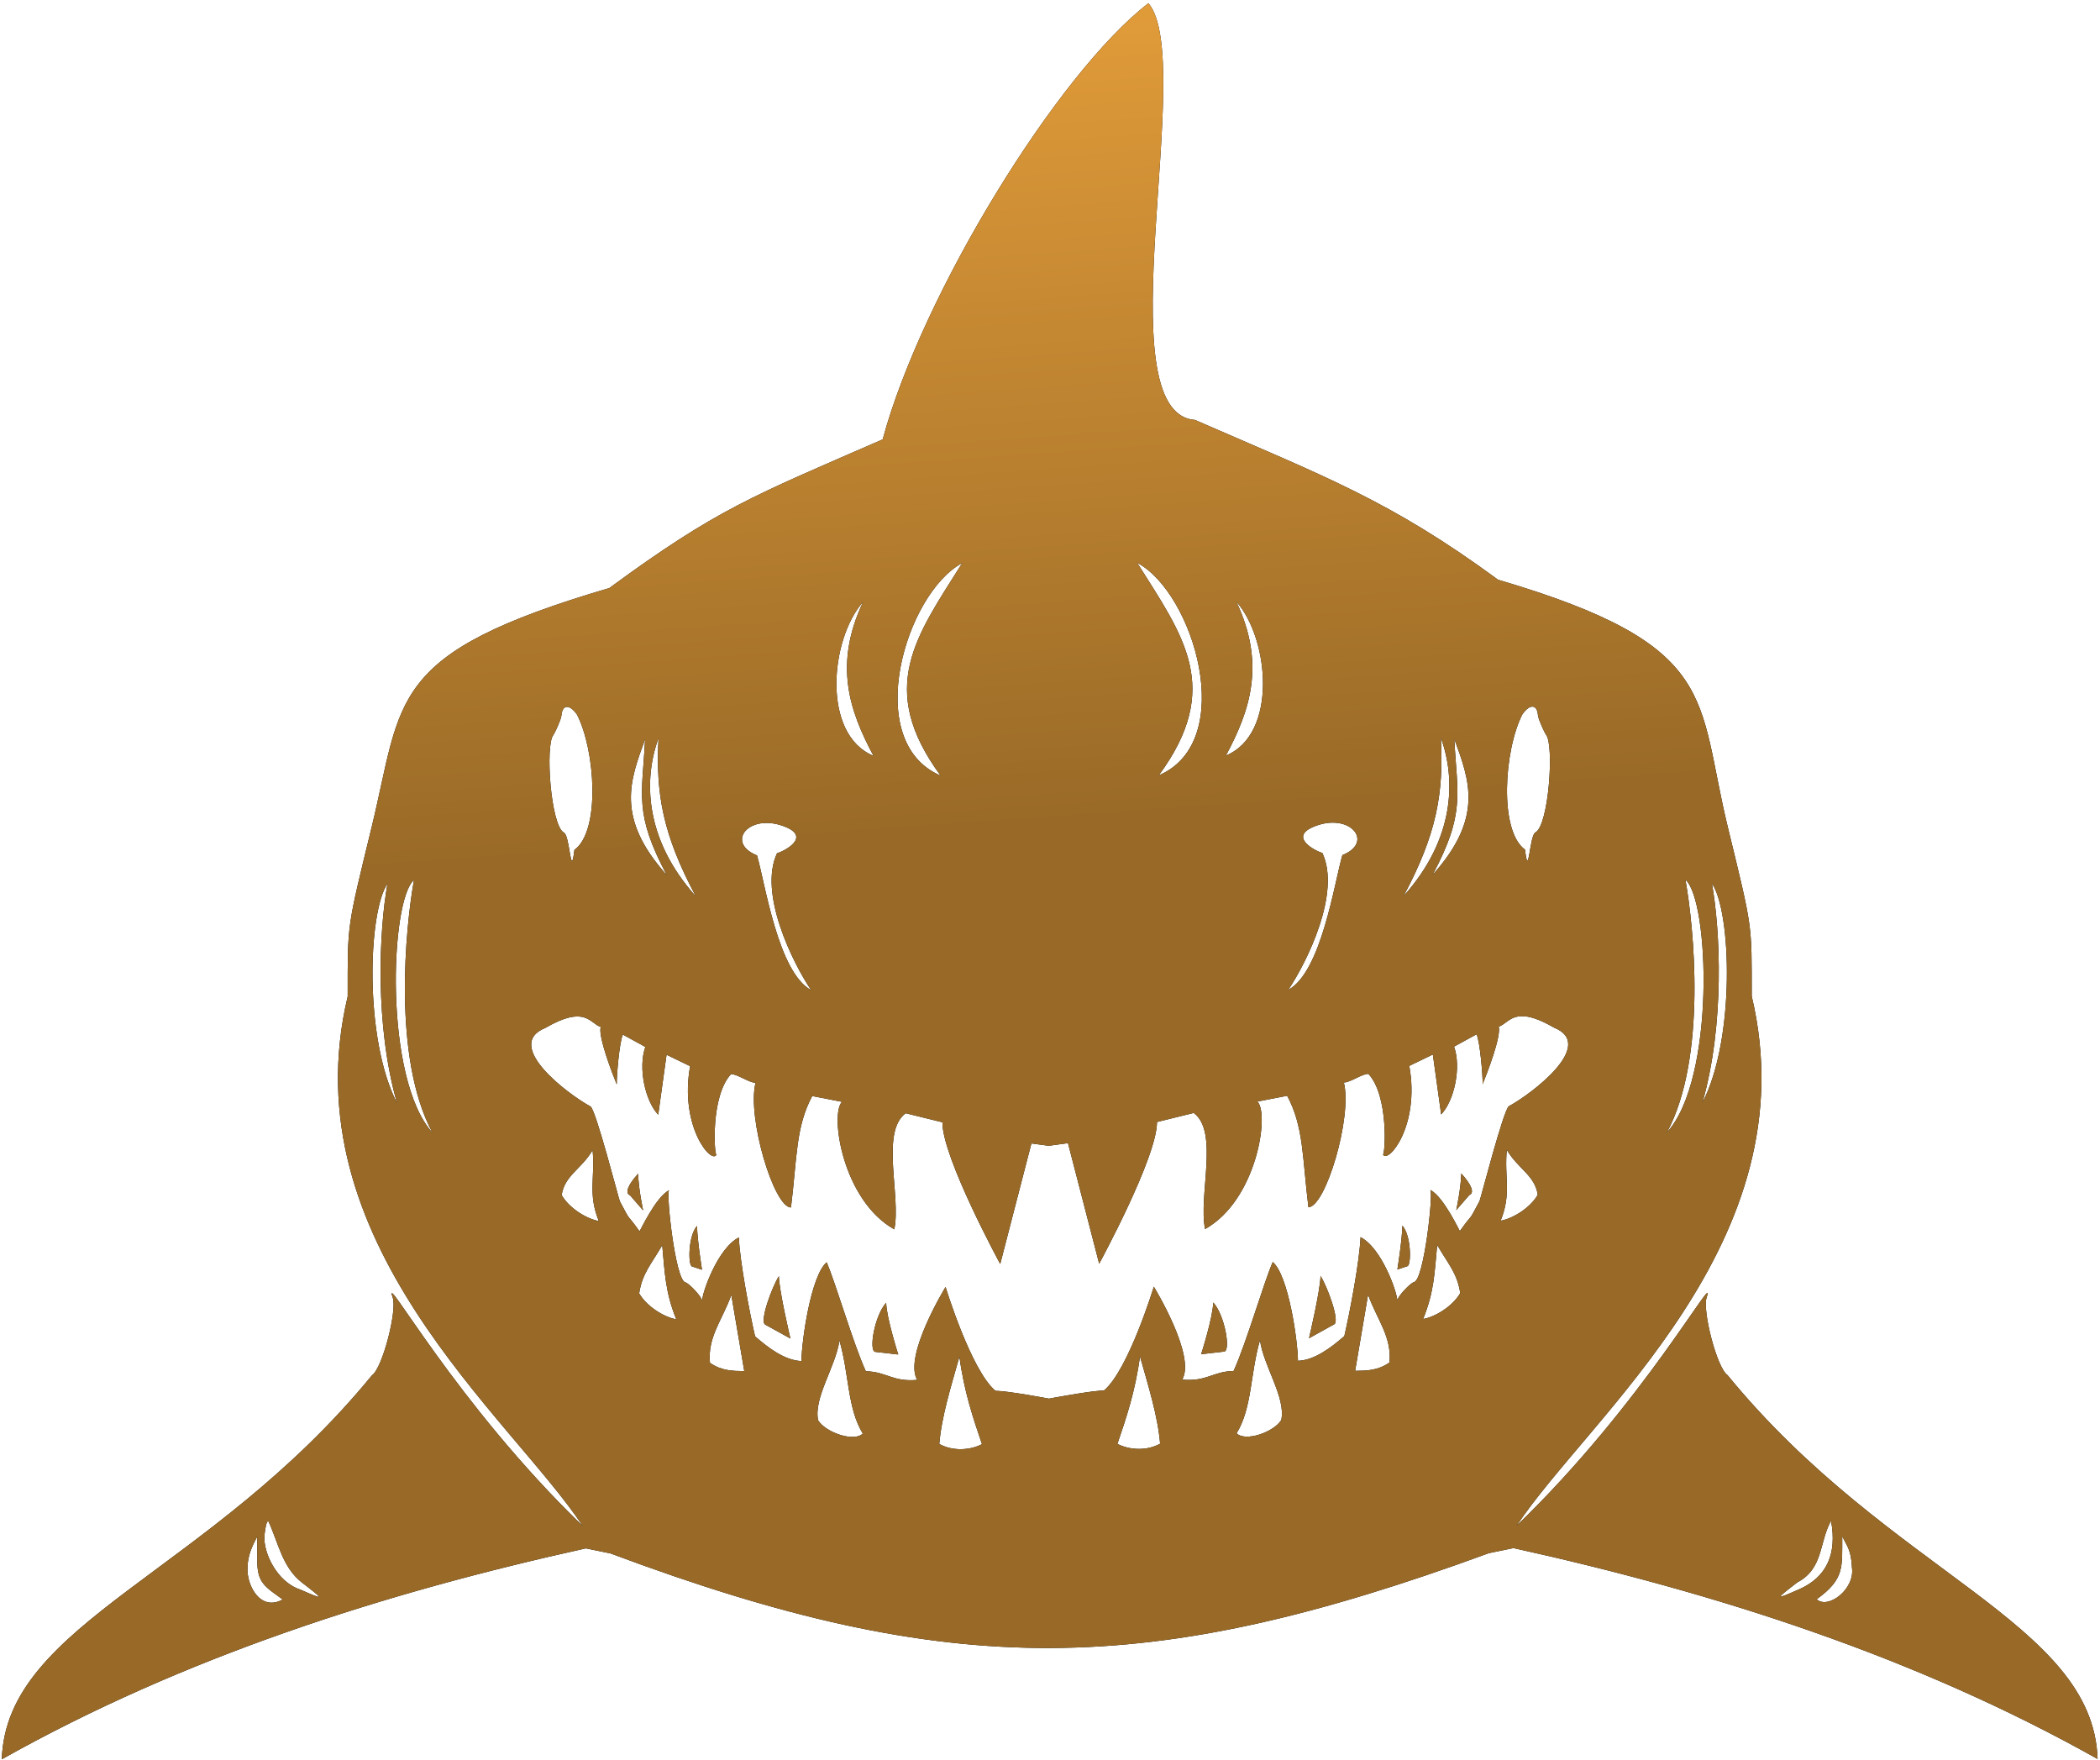
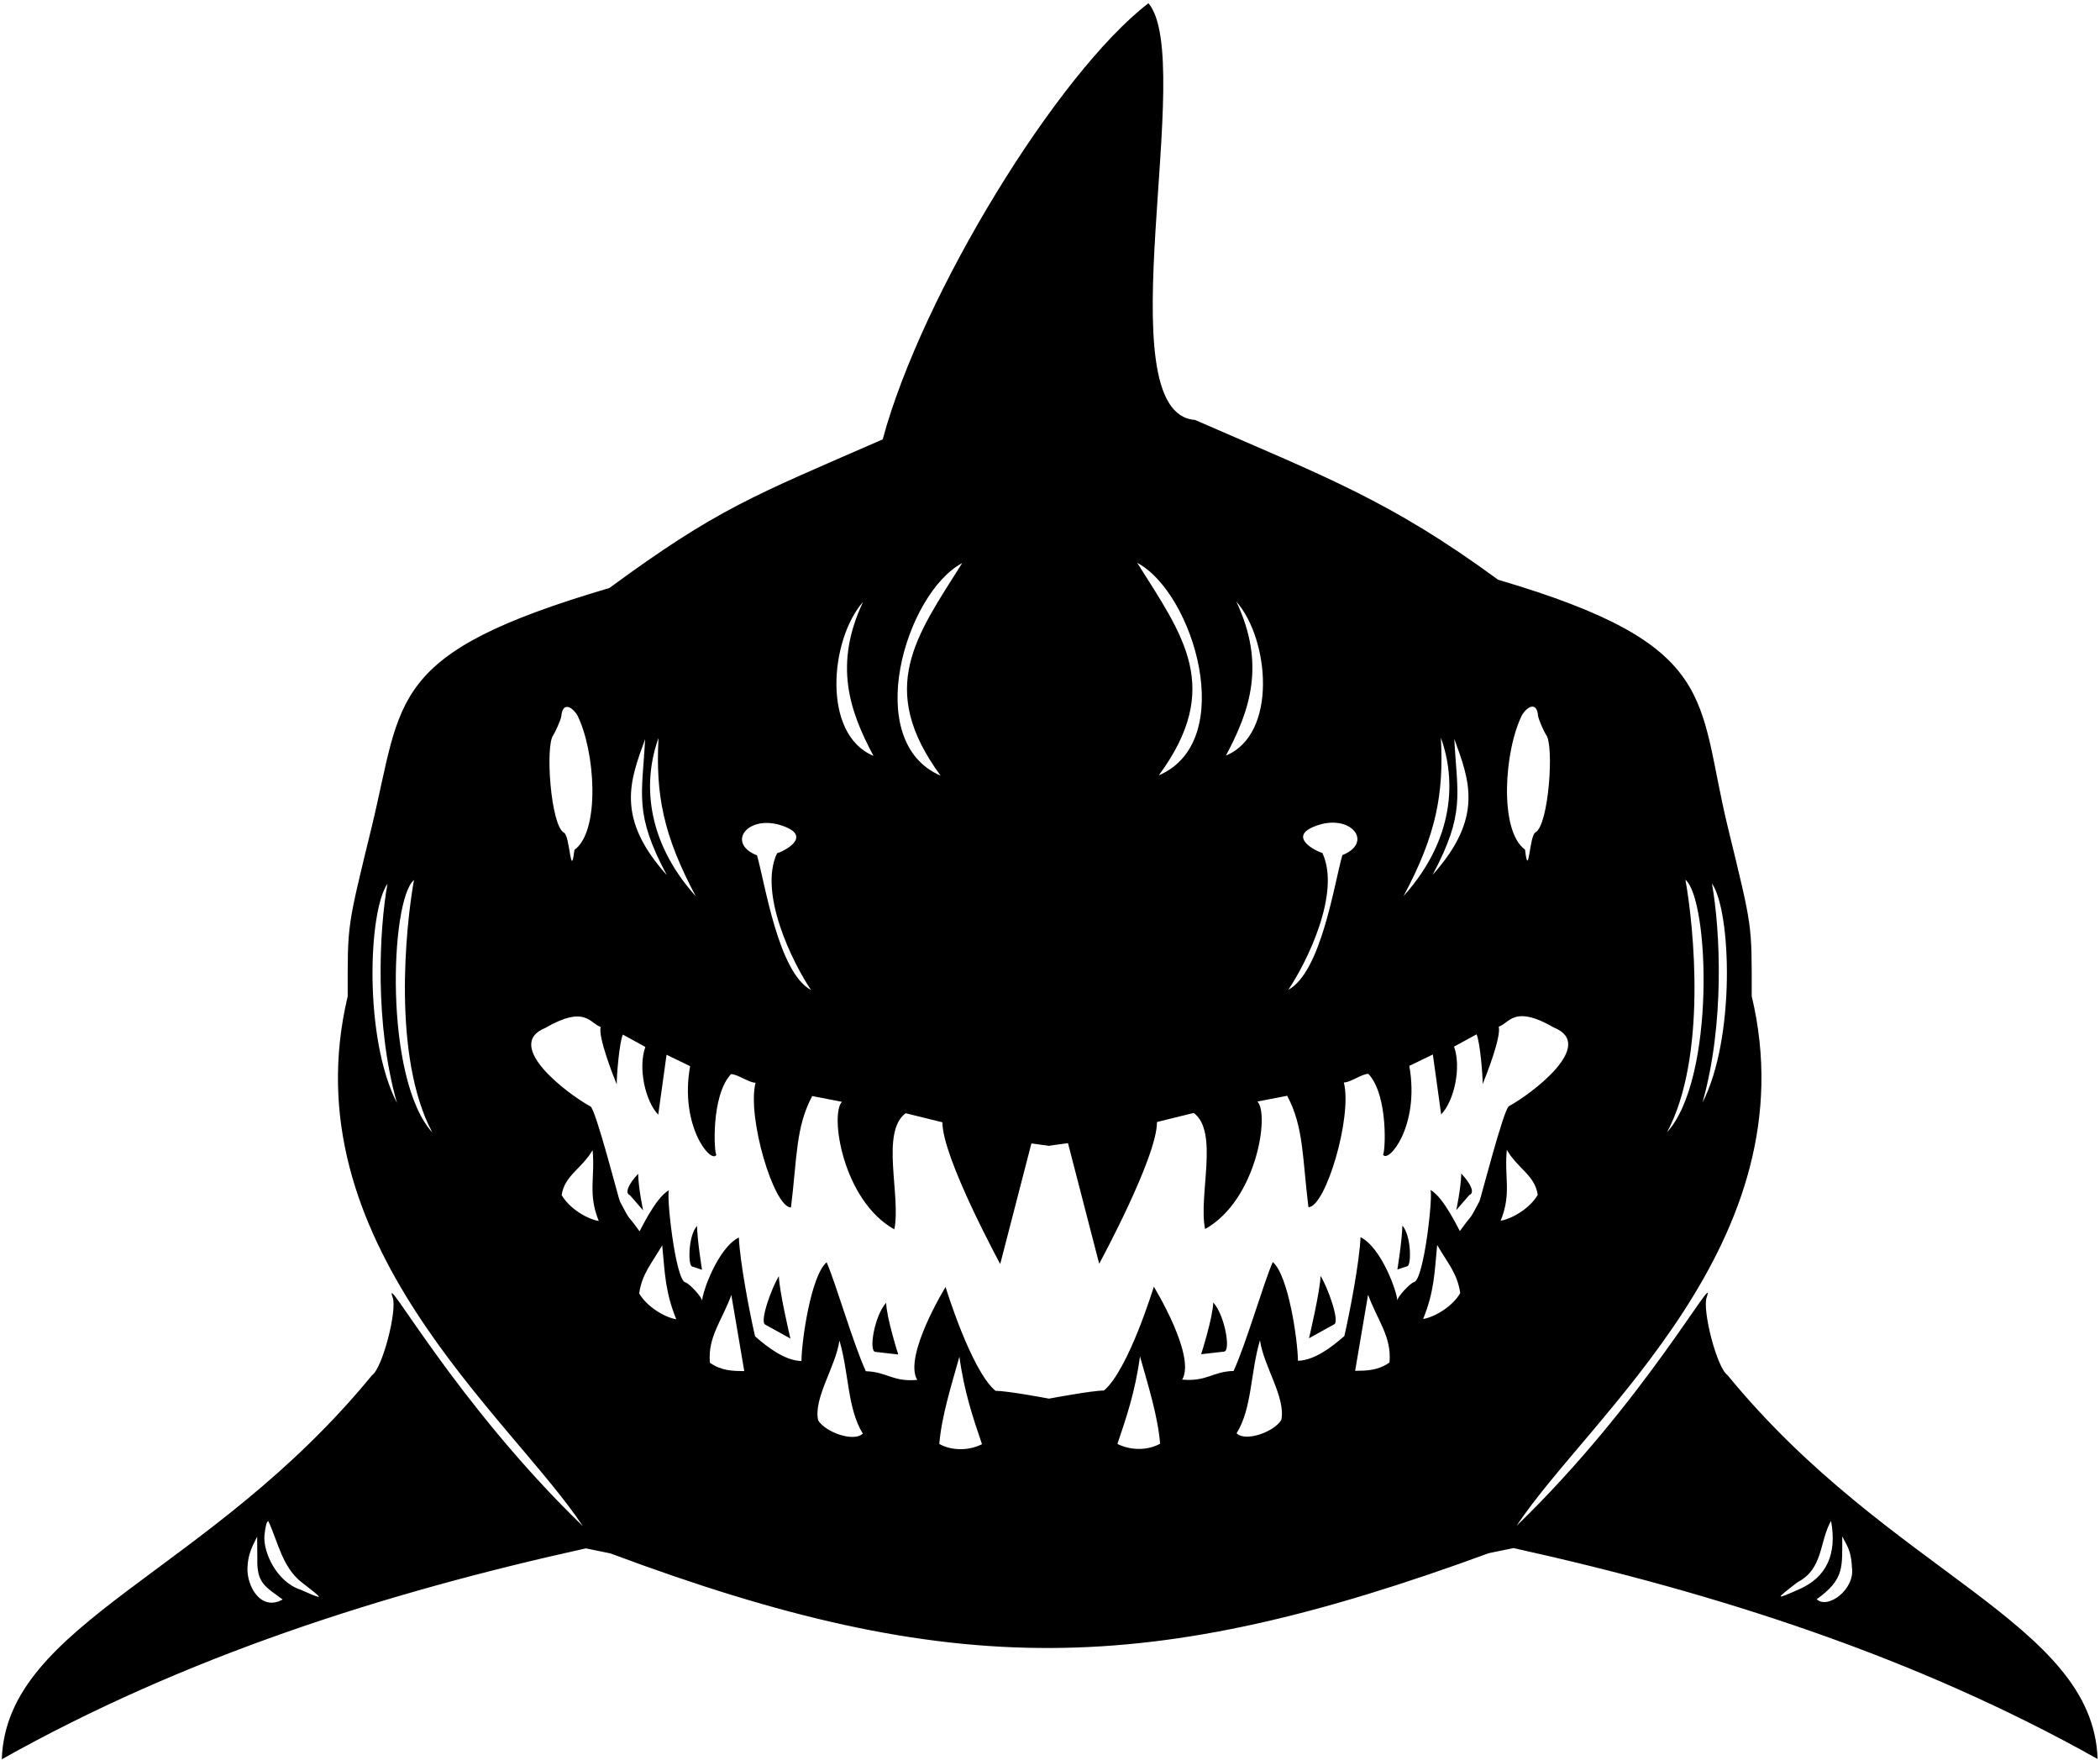
<svg xmlns="http://www.w3.org/2000/svg" width="500" height="419" viewBox="0 0 500 419" fill="none">
  <path d="M210.164 104.604C179.064 118.167 170.82 121.108 145.085 139.99C91.984 155.607 95.96 166.183 88.487 196.921C82.542 221.369 82.782 219.673 82.782 237.221C68.873 295.595 121.399 337.119 138.766 363.315C108.383 333.96 90.898 301.542 93.506 308.905C94.594 311.977 91.075 325.725 88.554 327.428C49.8 374.764 1.503 386.269 0.429 418.827C43.796 394.475 91.242 379.278 139.498 368.616L145.356 369.822C226.958 400.32 273.631 399.38 354.501 369.755L360.359 368.549C408.615 379.211 456.061 394.408 499.429 418.76C498.354 386.202 450.058 374.697 411.303 327.361C408.782 325.658 405.263 311.91 406.351 308.838C408.959 301.475 391.474 333.893 361.091 363.248C378.458 337.052 430.984 295.527 417.075 237.153C417.075 219.606 417.315 221.302 411.37 196.854C403.897 166.116 409.784 153.633 356.682 138.016C330.947 119.134 315.605 113.532 284.506 99.969C262.715 98.344 284.952 14.4 273.44 0.766C251.804 17.392 219.495 70.047 210.164 104.604ZM270.77 133.995C284.173 141.098 294.864 176.464 275.906 184.587C291.234 163.723 281.736 151.422 270.77 133.995ZM229.087 134.062C218.122 151.489 208.623 163.79 223.952 184.654C204.993 176.531 215.684 141.165 229.087 134.062ZM294.362 143.218C302.257 152.17 304.216 174.78 291.888 179.873C297.68 169.037 301.37 158.078 294.362 143.218ZM205.495 143.285C198.487 158.145 202.177 169.105 207.97 179.941C195.641 174.847 197.6 152.237 205.495 143.285ZM364.916 168.225C365.596 168.267 366.078 168.964 366.187 170.301C366.269 171.305 367.857 174.629 368.113 174.938C370.066 177.291 368.77 196.499 365.568 198.177C364.132 198.93 363.99 209.697 363.097 202.265C356.866 197.774 358.107 178.624 362.466 170.069C363.361 168.794 364.237 168.182 364.916 168.225ZM134.941 168.29C135.621 168.248 136.496 168.859 137.391 170.133C141.75 178.689 142.994 197.842 136.763 202.333C135.87 209.764 135.728 198.997 134.292 198.245C131.091 196.567 129.791 177.355 131.744 175.002C132 174.694 133.588 171.37 133.67 170.366C133.779 169.028 134.262 168.333 134.941 168.29ZM343.067 175.639C346.636 185.456 346.482 199.629 334.183 213.33C342.037 198.623 343.759 188.975 343.067 175.639ZM156.79 175.704C156.098 189.039 157.82 198.687 165.674 213.394C153.376 199.694 153.222 185.521 156.79 175.704ZM346.258 175.897C349.826 185.714 353.39 194.577 341.092 208.277C348.945 193.571 346.95 189.233 346.258 175.897ZM153.599 175.964C152.907 189.3 150.912 193.638 158.765 208.345C146.467 194.644 150.031 185.781 153.599 175.964ZM316.98 195.851C317.311 195.838 317.633 195.843 317.944 195.863C323.344 196.21 325.635 201.18 319.616 203.571C317.696 210.152 314.607 231.401 306.739 235.642C311.194 229.033 319.315 212.535 314.845 203.06C313.409 202.699 305.973 199.034 313.773 196.451C314.909 196.075 315.986 195.887 316.98 195.851ZM182.878 195.918C183.871 195.955 184.948 196.142 186.084 196.518C193.884 199.1 186.449 202.766 185.012 203.126C180.543 212.602 188.663 229.1 193.118 235.709C185.251 231.468 182.161 210.218 180.241 203.638C174.222 201.247 176.513 196.276 181.913 195.93C182.224 195.91 182.546 195.906 182.878 195.918ZM401.29 209.431C406.984 214.228 408.476 256.795 396.914 269.562C406.488 251.643 403.286 220.518 401.29 209.431ZM98.568 209.498C96.571 220.586 93.369 251.71 102.944 269.629C91.381 256.862 92.873 214.295 98.568 209.498ZM407.601 210.319C412.234 216.973 413.194 247.332 405.347 262.488C410.675 243.773 409.597 221.406 407.601 210.319ZM92.256 210.386C90.26 221.473 89.182 243.84 94.51 262.555C86.663 247.399 87.623 217.041 92.256 210.386ZM362.353 241.919C364.063 241.905 366.434 242.573 369.996 244.635C380.207 248.765 364.572 260.475 359.263 263.349C358.011 264.027 352.527 285.434 352.269 285.945C349.289 291.554 351.061 288.201 347.602 293.059C347.648 293.444 343.791 284.898 340.55 283.293C341.308 283.964 339.056 304.781 336.661 305.234C335.858 305.386 332.683 308.713 332.683 309.638C332.696 307.706 328.961 297.057 323.94 294.535C323.692 300.405 321.337 312.653 320.082 318.074C316.985 320.765 313.042 323.814 309.036 323.963C308.987 319.068 306.766 303.582 303.034 300.445C300.801 305.595 296.761 319.694 293.716 326.382C288.657 326.515 287.396 328.961 281.473 328.443C284.828 322.791 274.721 306.315 274.721 306.315C274.721 306.315 268.675 326.164 262.842 331.04C259.944 331.04 249.757 332.972 249.757 332.972C249.153 332.858 239.822 331.107 237.015 331.107C231.182 326.231 225.137 306.382 225.137 306.382C225.137 306.382 215.033 322.858 218.387 328.51C212.464 329.028 211.203 326.579 206.145 326.446C203.1 319.758 199.057 305.663 196.823 300.512C193.091 303.649 190.868 319.133 190.821 324.027C186.815 323.878 182.872 320.829 179.775 318.138C178.52 312.717 176.165 300.469 175.917 294.599C170.897 297.122 167.162 307.771 167.174 309.702C167.174 308.777 163.999 305.453 163.196 305.301C160.802 304.849 158.549 284.031 159.307 283.36C156.066 284.966 152.211 293.508 152.258 293.123C148.8 288.265 150.568 291.619 147.588 286.009C147.33 285.499 141.847 264.091 140.594 263.413C135.285 260.539 119.654 248.833 129.864 244.703C139.364 239.205 140.383 243.606 143.019 244.482C142.377 246.843 145.935 255.97 146.844 258.158C146.809 256.038 147.475 248.081 148.299 246.304L153.654 249.238C151.862 254.238 153.661 262.219 156.723 265.37C156.951 263.63 158.704 251.103 158.704 251.103L164.314 253.819C161.724 268.203 169.432 277.235 170.573 274.906C170.049 274.801 169.183 260.934 174.052 255.714C175.623 255.711 178.321 257.772 179.892 257.769C177.823 265.966 184.256 287.48 188.328 287.461C189.794 275.57 189.432 268.347 193.384 260.932L200.47 262.307C197.557 265.221 200.596 285.764 212.93 292.667C214.575 284.739 209.571 269.514 215.634 265.024L224.386 267.183C224.336 275.533 238.148 300.916 238.148 300.916L245.574 272.214L249.956 272.808V272.738L254.283 272.147L261.709 300.852C261.709 300.852 275.522 275.466 275.471 267.115L284.223 264.956C290.286 269.447 285.282 284.672 286.927 292.599C299.261 285.697 302.3 265.157 299.387 262.243L306.473 260.868C310.425 268.283 310.063 275.503 311.529 287.394C315.601 287.412 322.034 265.902 319.965 257.705C321.536 257.708 324.234 255.647 325.805 255.65C330.674 260.87 329.808 274.737 329.284 274.841C330.426 277.171 338.136 268.138 335.546 253.755L341.153 251.039C341.153 251.039 342.907 263.566 343.134 265.306C346.196 262.155 347.996 254.171 346.203 249.171L351.559 246.24C352.382 248.016 353.048 255.971 353.013 258.091C353.923 255.903 357.481 246.776 356.838 244.415C358.485 243.867 359.503 241.943 362.353 241.919ZM358.764 273.742C361.387 278.239 365.441 279.775 366.132 284.448C364.258 287.683 360.039 290.154 357.297 290.612C359.93 284.113 358.138 280.407 358.764 273.742ZM141.096 273.807C141.722 280.472 139.931 284.181 142.563 290.68C139.821 290.222 135.602 287.747 133.728 284.512C134.419 279.839 138.473 278.304 141.096 273.807ZM347.918 279.371C347.847 282.925 346.729 288.086 346.729 288.086L349.853 284.488C351.153 284 350.297 281.925 347.918 279.371ZM151.94 279.436C149.56 281.99 148.704 284.068 150.004 284.556L153.128 288.154C153.128 288.154 152.011 282.99 151.94 279.436ZM333.899 291.783C333.828 295.337 332.71 302.225 332.71 302.225L335.169 301.413C336.054 300.824 335.978 294.092 333.899 291.783ZM165.959 291.848C163.879 294.157 163.803 300.889 164.688 301.478L167.147 302.29C167.147 302.29 166.03 295.402 165.959 291.848ZM342.182 296.392C344.805 300.889 346.985 303.175 347.676 307.848C345.802 311.083 341.583 313.554 338.841 314.012C341.474 307.514 341.556 303.057 342.182 296.392ZM157.675 296.457C158.301 303.122 158.384 307.582 161.016 314.08C158.274 313.622 154.059 311.148 152.185 307.913C152.875 303.24 155.052 300.954 157.675 296.457ZM314.413 303.754C314.343 307.308 311.67 318.597 311.67 318.597L317.705 315.253C319.003 314.388 316.066 306.348 314.413 303.754ZM185.447 303.821C183.794 306.415 180.854 314.455 182.152 315.32L188.191 318.661C188.191 318.661 185.518 307.376 185.447 303.821ZM325.732 308.222C327.865 314.178 331.422 318.239 330.824 324.366C328.1 326.294 325.375 326.324 322.651 326.353L325.732 308.222ZM174.126 308.289L177.206 326.42C174.483 326.391 171.757 326.362 169.033 324.433C168.435 318.306 171.992 314.245 174.126 308.289ZM288.865 310.077C288.794 313.631 285.987 322.397 285.987 322.397L291.45 321.772C293.107 321.606 291.597 313.016 288.865 310.077ZM210.992 310.144C208.26 313.083 206.754 321.673 208.411 321.839L213.871 322.461C213.871 322.461 211.063 313.699 210.992 310.144ZM299.993 319.061C300.863 325.273 306.205 332.751 305.064 338.069C303.244 340.979 296.5 343.313 294.429 341.22C298.141 335.184 297.679 326.96 299.993 319.061ZM199.864 319.126C202.178 327.025 201.716 335.249 205.428 341.285C203.357 343.378 196.613 341.046 194.793 338.137C193.652 332.819 198.995 325.337 199.864 319.126ZM271.426 322.905C273.405 329.963 275.671 337.117 276.218 343.698C273.033 345.457 268.987 345.233 266.051 343.75C268.162 337.518 270.29 331.33 271.426 322.905ZM228.432 322.972C229.567 331.397 231.696 337.585 233.806 343.817C230.87 345.3 226.828 345.521 223.642 343.762C224.189 337.181 226.452 330.03 228.432 322.972ZM435.963 362.065C437.414 369.955 434.953 375.474 428.311 378.384C422.575 380.897 422.568 380.86 427.946 376.706C434.2 373.42 433.092 367.164 435.963 362.065ZM63.894 362.13C66.307 367.383 67.234 373.15 71.911 376.77C77.29 380.925 77.282 380.962 71.546 378.448C65.863 376.605 62.613 369.515 62.963 365.515C63.206 363.285 63.499 362.144 63.894 362.13ZM438.631 365.762L439.709 367.829C440.469 369.288 440.828 370.847 440.933 373.135C441.749 378.364 435.158 383.229 432.549 380.724C439.279 375.887 438.576 373.025 438.631 365.762ZM61.227 365.826L61.267 371.09C61.099 376.945 63.223 377.771 67.308 380.789C62.088 383.693 58.72 377.597 58.924 373.201C59.029 370.221 59.928 368.317 61.227 365.826Z" fill="black" />
-   <path d="M210.164 104.604C179.064 118.167 170.82 121.108 145.085 139.99C91.984 155.607 95.96 166.183 88.487 196.921C82.542 221.369 82.782 219.673 82.782 237.221C68.873 295.595 121.399 337.119 138.766 363.315C108.383 333.96 90.898 301.542 93.506 308.905C94.594 311.977 91.075 325.725 88.554 327.428C49.8 374.764 1.503 386.269 0.429 418.827C43.796 394.475 91.242 379.278 139.498 368.616L145.356 369.822C226.958 400.32 273.631 399.38 354.501 369.755L360.359 368.549C408.615 379.211 456.061 394.408 499.429 418.76C498.354 386.202 450.058 374.697 411.303 327.361C408.782 325.658 405.263 311.91 406.351 308.838C408.959 301.475 391.474 333.893 361.091 363.248C378.458 337.052 430.984 295.527 417.075 237.153C417.075 219.606 417.315 221.302 411.37 196.854C403.897 166.116 409.784 153.633 356.682 138.016C330.947 119.134 315.605 113.532 284.506 99.969C262.715 98.344 284.952 14.4 273.44 0.766C251.804 17.392 219.495 70.047 210.164 104.604ZM270.77 133.995C284.173 141.098 294.864 176.464 275.906 184.587C291.234 163.723 281.736 151.422 270.77 133.995ZM229.087 134.062C218.122 151.489 208.623 163.79 223.952 184.654C204.993 176.531 215.684 141.165 229.087 134.062ZM294.362 143.218C302.257 152.17 304.216 174.78 291.888 179.873C297.68 169.037 301.37 158.078 294.362 143.218ZM205.495 143.285C198.487 158.145 202.177 169.105 207.97 179.941C195.641 174.847 197.6 152.237 205.495 143.285ZM364.916 168.225C365.596 168.267 366.078 168.964 366.187 170.301C366.269 171.305 367.857 174.629 368.113 174.938C370.066 177.291 368.77 196.499 365.568 198.177C364.132 198.93 363.99 209.697 363.097 202.265C356.866 197.774 358.107 178.624 362.466 170.069C363.361 168.794 364.237 168.182 364.916 168.225ZM134.941 168.29C135.621 168.248 136.496 168.859 137.391 170.133C141.75 178.689 142.994 197.842 136.763 202.333C135.87 209.764 135.728 198.997 134.292 198.245C131.091 196.567 129.791 177.355 131.744 175.002C132 174.694 133.588 171.37 133.67 170.366C133.779 169.028 134.262 168.333 134.941 168.29ZM343.067 175.639C346.636 185.456 346.482 199.629 334.183 213.33C342.037 198.623 343.759 188.975 343.067 175.639ZM156.79 175.704C156.098 189.039 157.82 198.687 165.674 213.394C153.376 199.694 153.222 185.521 156.79 175.704ZM346.258 175.897C349.826 185.714 353.39 194.577 341.092 208.277C348.945 193.571 346.95 189.233 346.258 175.897ZM153.599 175.964C152.907 189.3 150.912 193.638 158.765 208.345C146.467 194.644 150.031 185.781 153.599 175.964ZM316.98 195.851C317.311 195.838 317.633 195.843 317.944 195.863C323.344 196.21 325.635 201.18 319.616 203.571C317.696 210.152 314.607 231.401 306.739 235.642C311.194 229.033 319.315 212.535 314.845 203.06C313.409 202.699 305.973 199.034 313.773 196.451C314.909 196.075 315.986 195.887 316.98 195.851ZM182.878 195.918C183.871 195.955 184.948 196.142 186.084 196.518C193.884 199.1 186.449 202.766 185.012 203.126C180.543 212.602 188.663 229.1 193.118 235.709C185.251 231.468 182.161 210.218 180.241 203.638C174.222 201.247 176.513 196.276 181.913 195.93C182.224 195.91 182.546 195.906 182.878 195.918ZM401.29 209.431C406.984 214.228 408.476 256.795 396.914 269.562C406.488 251.643 403.286 220.518 401.29 209.431ZM98.568 209.498C96.571 220.586 93.369 251.71 102.944 269.629C91.381 256.862 92.873 214.295 98.568 209.498ZM407.601 210.319C412.234 216.973 413.194 247.332 405.347 262.488C410.675 243.773 409.597 221.406 407.601 210.319ZM92.256 210.386C90.26 221.473 89.182 243.84 94.51 262.555C86.663 247.399 87.623 217.041 92.256 210.386ZM362.353 241.919C364.063 241.905 366.434 242.573 369.996 244.635C380.207 248.765 364.572 260.475 359.263 263.349C358.011 264.027 352.527 285.434 352.269 285.945C349.289 291.554 351.061 288.201 347.602 293.059C347.648 293.444 343.791 284.898 340.55 283.293C341.308 283.964 339.056 304.781 336.661 305.234C335.858 305.386 332.683 308.713 332.683 309.638C332.696 307.706 328.961 297.057 323.94 294.535C323.692 300.405 321.337 312.653 320.082 318.074C316.985 320.765 313.042 323.814 309.036 323.963C308.987 319.068 306.766 303.582 303.034 300.445C300.801 305.595 296.761 319.694 293.716 326.382C288.657 326.515 287.396 328.961 281.473 328.443C284.828 322.791 274.721 306.315 274.721 306.315C274.721 306.315 268.675 326.164 262.842 331.04C259.944 331.04 249.757 332.972 249.757 332.972C249.153 332.858 239.822 331.107 237.015 331.107C231.182 326.231 225.137 306.382 225.137 306.382C225.137 306.382 215.033 322.858 218.387 328.51C212.464 329.028 211.203 326.579 206.145 326.446C203.1 319.758 199.057 305.663 196.823 300.512C193.091 303.649 190.868 319.133 190.821 324.027C186.815 323.878 182.872 320.829 179.775 318.138C178.52 312.717 176.165 300.469 175.917 294.599C170.897 297.122 167.162 307.771 167.174 309.702C167.174 308.777 163.999 305.453 163.196 305.301C160.802 304.849 158.549 284.031 159.307 283.36C156.066 284.966 152.211 293.508 152.258 293.123C148.8 288.265 150.568 291.619 147.588 286.009C147.33 285.499 141.847 264.091 140.594 263.413C135.285 260.539 119.654 248.833 129.864 244.703C139.364 239.205 140.383 243.606 143.019 244.482C142.377 246.843 145.935 255.97 146.844 258.158C146.809 256.038 147.475 248.081 148.299 246.304L153.654 249.238C151.862 254.238 153.661 262.219 156.723 265.37C156.951 263.63 158.704 251.103 158.704 251.103L164.314 253.819C161.724 268.203 169.432 277.235 170.573 274.906C170.049 274.801 169.183 260.934 174.052 255.714C175.623 255.711 178.321 257.772 179.892 257.769C177.823 265.966 184.256 287.48 188.328 287.461C189.794 275.57 189.432 268.347 193.384 260.932L200.47 262.307C197.557 265.221 200.596 285.764 212.93 292.667C214.575 284.739 209.571 269.514 215.634 265.024L224.386 267.183C224.336 275.533 238.148 300.916 238.148 300.916L245.574 272.214L249.956 272.808V272.738L254.283 272.147L261.709 300.852C261.709 300.852 275.522 275.466 275.471 267.115L284.223 264.956C290.286 269.447 285.282 284.672 286.927 292.599C299.261 285.697 302.3 265.157 299.387 262.243L306.473 260.868C310.425 268.283 310.063 275.503 311.529 287.394C315.601 287.412 322.034 265.902 319.965 257.705C321.536 257.708 324.234 255.647 325.805 255.65C330.674 260.87 329.808 274.737 329.284 274.841C330.426 277.171 338.136 268.138 335.546 253.755L341.153 251.039C341.153 251.039 342.907 263.566 343.134 265.306C346.196 262.155 347.996 254.171 346.203 249.171L351.559 246.24C352.382 248.016 353.048 255.971 353.013 258.091C353.923 255.903 357.481 246.776 356.838 244.415C358.485 243.867 359.503 241.943 362.353 241.919ZM358.764 273.742C361.387 278.239 365.441 279.775 366.132 284.448C364.258 287.683 360.039 290.154 357.297 290.612C359.93 284.113 358.138 280.407 358.764 273.742ZM141.096 273.807C141.722 280.472 139.931 284.181 142.563 290.68C139.821 290.222 135.602 287.747 133.728 284.512C134.419 279.839 138.473 278.304 141.096 273.807ZM347.918 279.371C347.847 282.925 346.729 288.086 346.729 288.086L349.853 284.488C351.153 284 350.297 281.925 347.918 279.371ZM151.94 279.436C149.56 281.99 148.704 284.068 150.004 284.556L153.128 288.154C153.128 288.154 152.011 282.99 151.94 279.436ZM333.899 291.783C333.828 295.337 332.71 302.225 332.71 302.225L335.169 301.413C336.054 300.824 335.978 294.092 333.899 291.783ZM165.959 291.848C163.879 294.157 163.803 300.889 164.688 301.478L167.147 302.29C167.147 302.29 166.03 295.402 165.959 291.848ZM342.182 296.392C344.805 300.889 346.985 303.175 347.676 307.848C345.802 311.083 341.583 313.554 338.841 314.012C341.474 307.514 341.556 303.057 342.182 296.392ZM157.675 296.457C158.301 303.122 158.384 307.582 161.016 314.08C158.274 313.622 154.059 311.148 152.185 307.913C152.875 303.24 155.052 300.954 157.675 296.457ZM314.413 303.754C314.343 307.308 311.67 318.597 311.67 318.597L317.705 315.253C319.003 314.388 316.066 306.348 314.413 303.754ZM185.447 303.821C183.794 306.415 180.854 314.455 182.152 315.32L188.191 318.661C188.191 318.661 185.518 307.376 185.447 303.821ZM325.732 308.222C327.865 314.178 331.422 318.239 330.824 324.366C328.1 326.294 325.375 326.324 322.651 326.353L325.732 308.222ZM174.126 308.289L177.206 326.42C174.483 326.391 171.757 326.362 169.033 324.433C168.435 318.306 171.992 314.245 174.126 308.289ZM288.865 310.077C288.794 313.631 285.987 322.397 285.987 322.397L291.45 321.772C293.107 321.606 291.597 313.016 288.865 310.077ZM210.992 310.144C208.26 313.083 206.754 321.673 208.411 321.839L213.871 322.461C213.871 322.461 211.063 313.699 210.992 310.144ZM299.993 319.061C300.863 325.273 306.205 332.751 305.064 338.069C303.244 340.979 296.5 343.313 294.429 341.22C298.141 335.184 297.679 326.96 299.993 319.061ZM199.864 319.126C202.178 327.025 201.716 335.249 205.428 341.285C203.357 343.378 196.613 341.046 194.793 338.137C193.652 332.819 198.995 325.337 199.864 319.126ZM271.426 322.905C273.405 329.963 275.671 337.117 276.218 343.698C273.033 345.457 268.987 345.233 266.051 343.75C268.162 337.518 270.29 331.33 271.426 322.905ZM228.432 322.972C229.567 331.397 231.696 337.585 233.806 343.817C230.87 345.3 226.828 345.521 223.642 343.762C224.189 337.181 226.452 330.03 228.432 322.972ZM435.963 362.065C437.414 369.955 434.953 375.474 428.311 378.384C422.575 380.897 422.568 380.86 427.946 376.706C434.2 373.42 433.092 367.164 435.963 362.065ZM63.894 362.13C66.307 367.383 67.234 373.15 71.911 376.77C77.29 380.925 77.282 380.962 71.546 378.448C65.863 376.605 62.613 369.515 62.963 365.515C63.206 363.285 63.499 362.144 63.894 362.13ZM438.631 365.762L439.709 367.829C440.469 369.288 440.828 370.847 440.933 373.135C441.749 378.364 435.158 383.229 432.549 380.724C439.279 375.887 438.576 373.025 438.631 365.762ZM61.227 365.826L61.267 371.09C61.099 376.945 63.223 377.771 67.308 380.789C62.088 383.693 58.72 377.597 58.924 373.201C59.029 370.221 59.928 368.317 61.227 365.826Z" fill="url(#paint0_linear_629_2680)" />
  <defs>
    <linearGradient id="paint0_linear_629_2680" x1="213.81" y1="-75.341" x2="233.056" y2="196.82" gradientUnits="userSpaceOnUse">
      <stop stop-color="#FFB041" />
      <stop offset="1" stop-color="#996A27" />
    </linearGradient>
  </defs>
</svg>